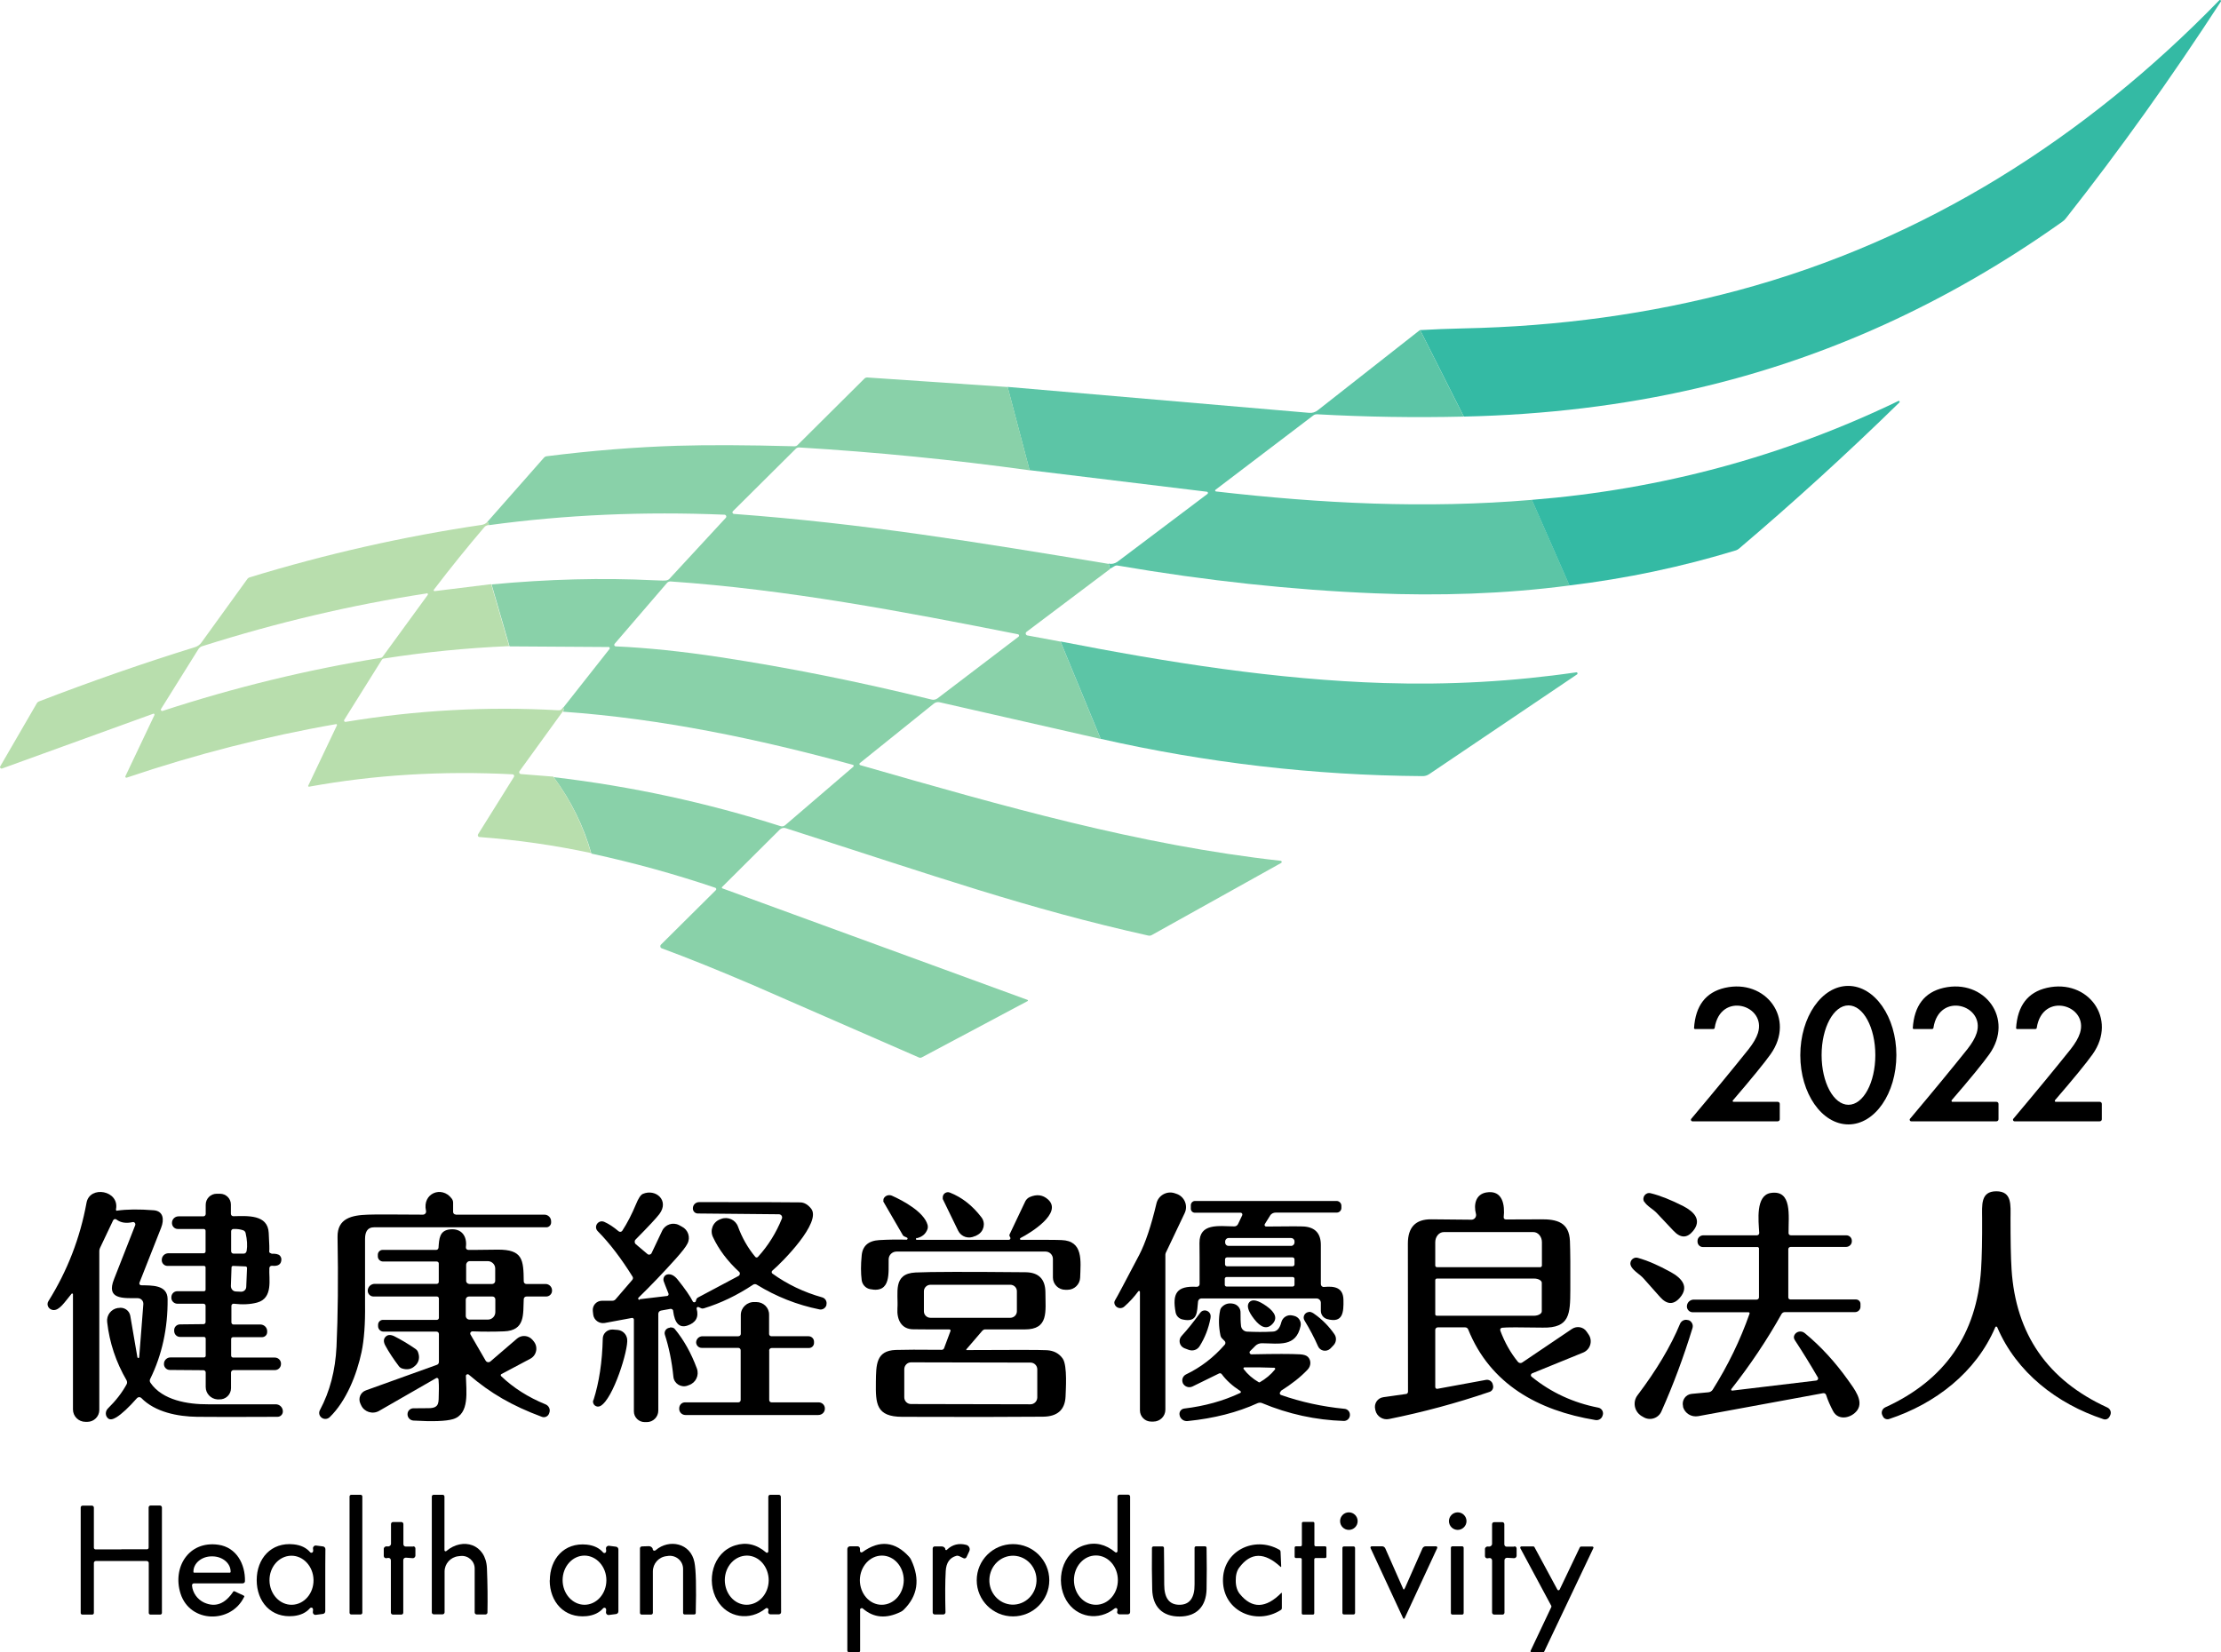
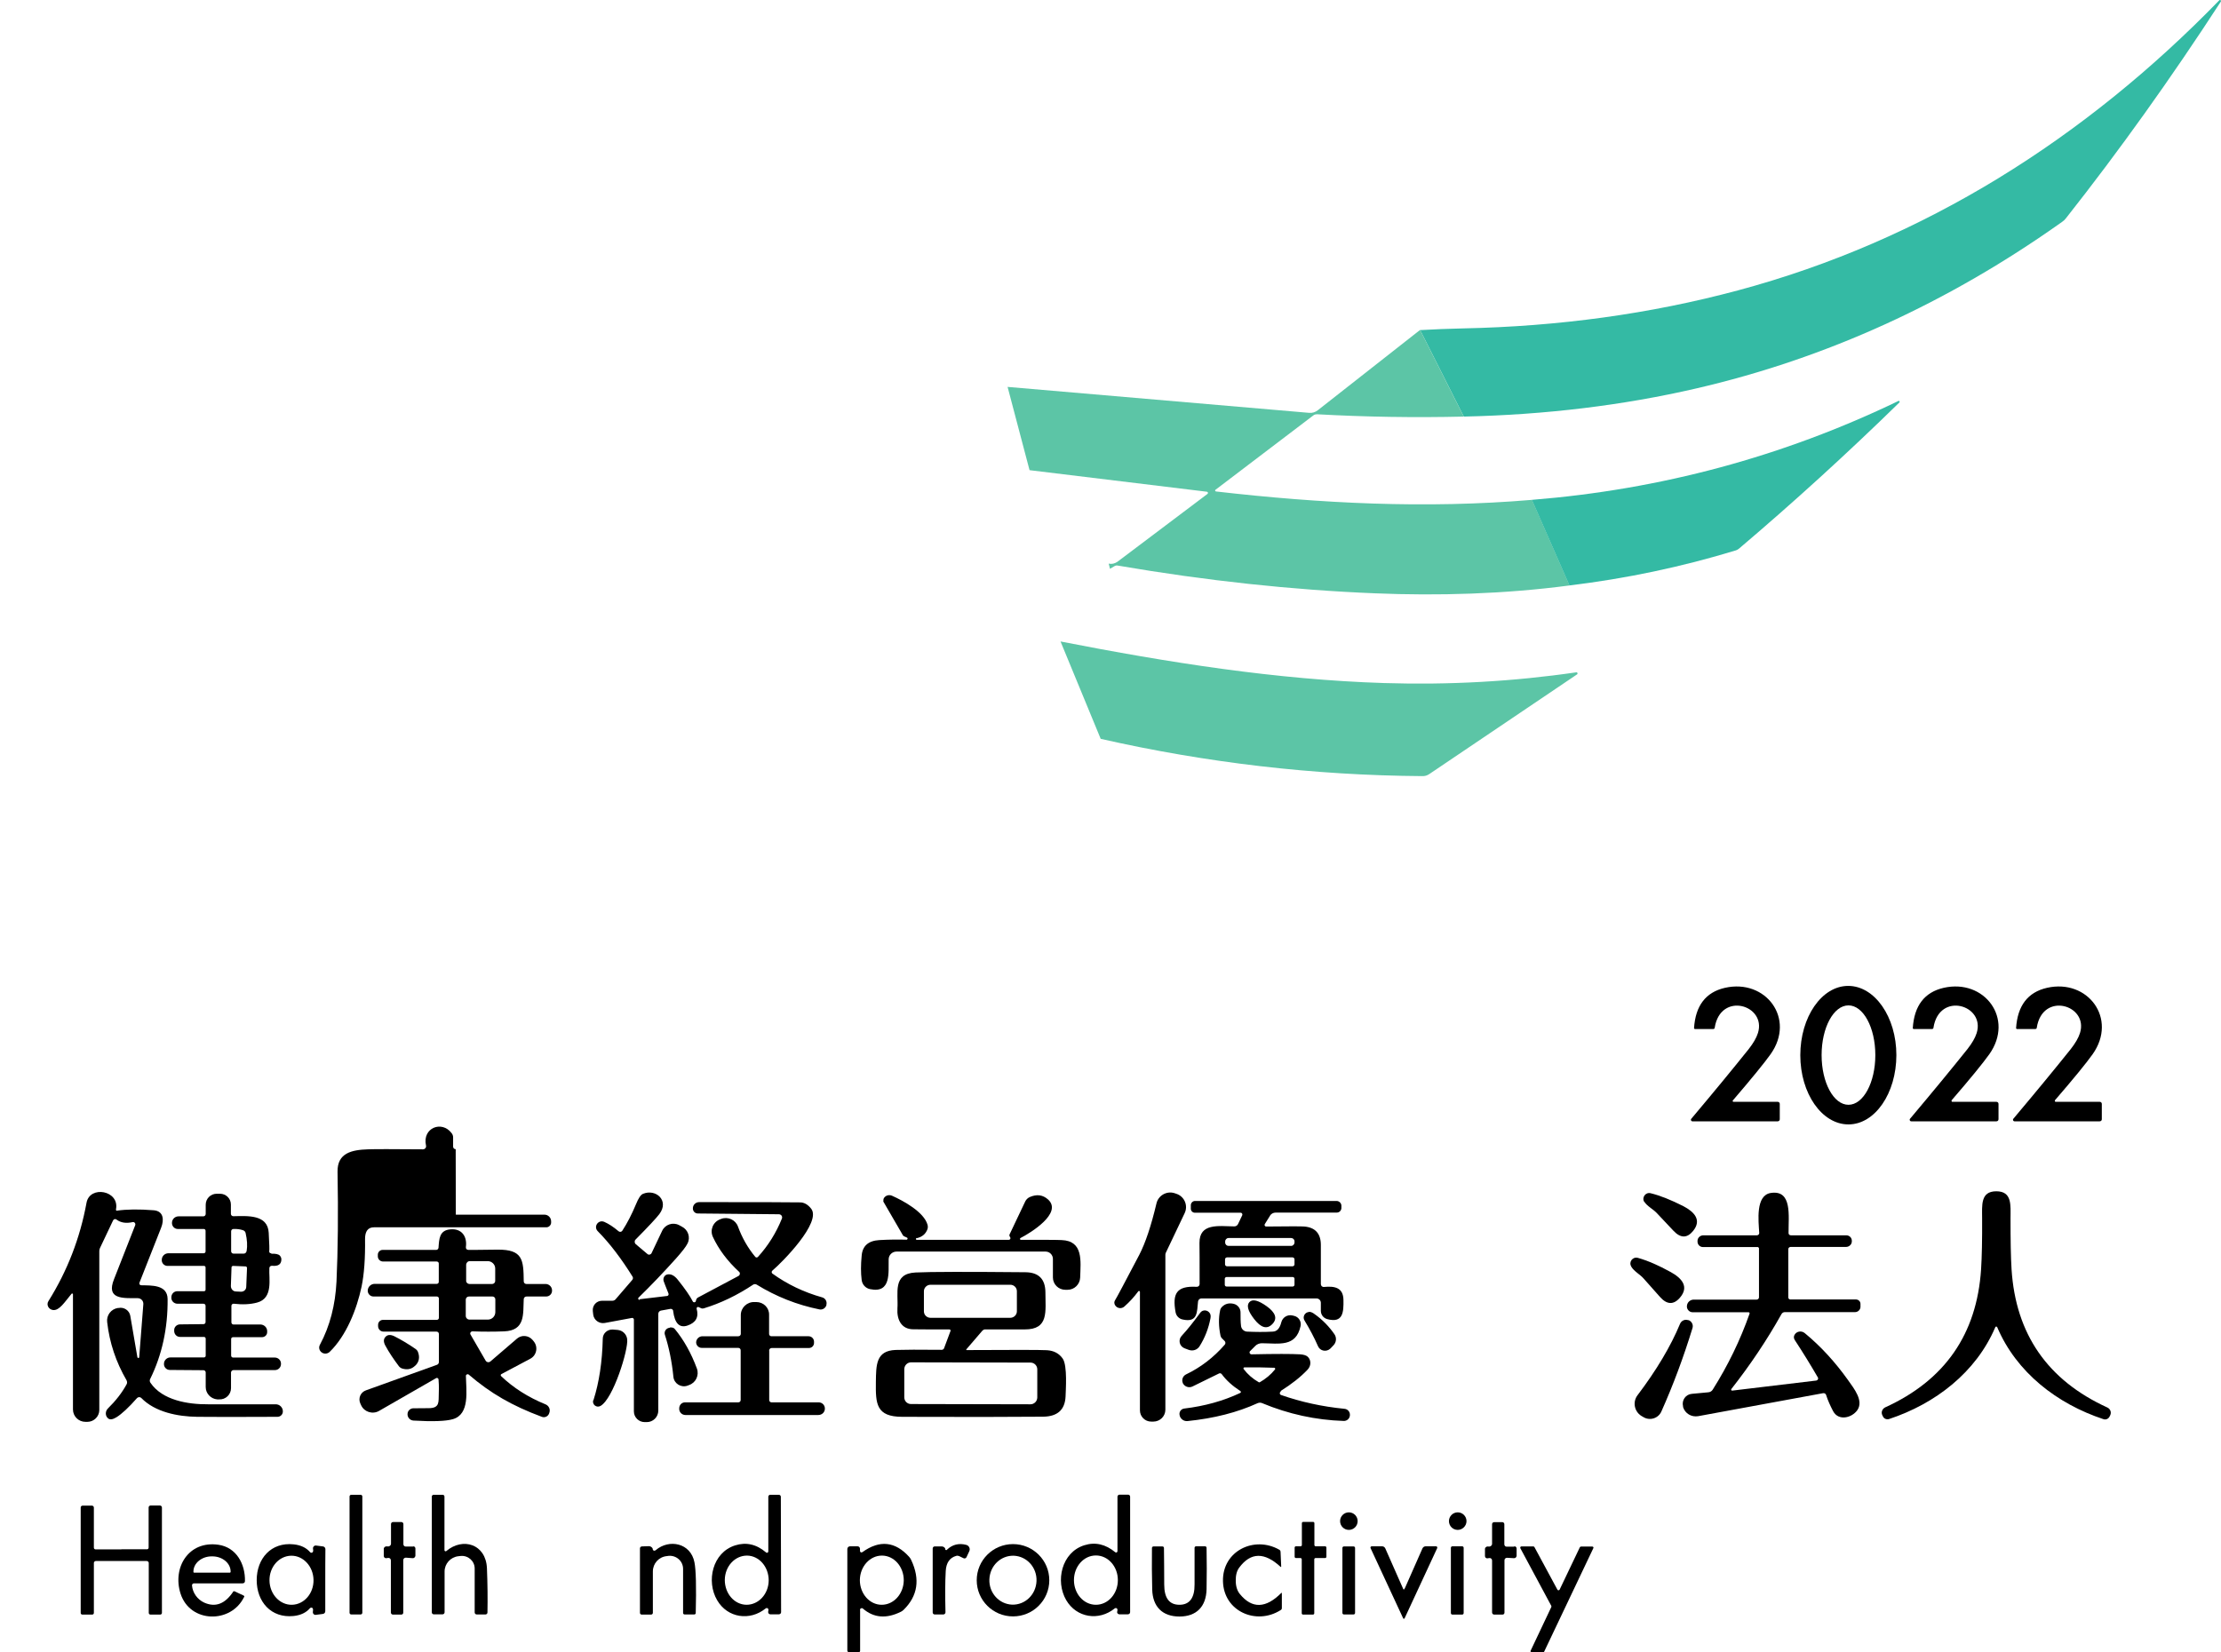
<svg xmlns="http://www.w3.org/2000/svg" id="logo-healthandproductivity" width="172" height="128" viewBox="0 0 172 128">
  <path d="M113.36,32.27l-3.38-6.7c1.11-.06,2.21-.11,3.29-.13,7.45-.15,14.55-1.13,21.3-2.94,14.48-3.88,26.95-11.83,37.3-22.48.03-.03.07-.03.1,0,.03.02.04.07.02.1-3.86,5.94-7.86,11.54-12,16.79-.08.11-.18.2-.3.28-8.81,6.26-18.25,10.57-28.33,12.9-5.66,1.31-11.66,2.04-18,2.18h0Z" style="fill:#34baa4;" />
  <path d="M109.98,25.57l3.38,6.7c-3.79.09-7.58.03-11.37-.18-.1,0-.19.02-.27.08l-7.59,5.77c-.05.04-.03.12.04.13,8.11.93,16.2,1.35,24.47.65l2.91,6.63c-5.05.67-10.21.81-15.06.61-6.41-.26-13.05-.97-19.93-2.15-.09-.02-.18,0-.26.05l-.34.2-.1-.4c.24.05.46,0,.67-.14,2.33-1.76,4.65-3.51,6.98-5.26.07-.05.04-.16-.05-.17l-13.73-1.67-1.7-6.45,23.36,2.01c.24.02.47-.05.66-.2l7.92-6.22h0Z" style="fill:#5cc5a6;" />
-   <path d="M78.04,29.98l1.7,6.45c-5.93-.82-11.89-1.41-17.86-1.77-.09,0-.17.03-.24.09l-4.88,4.85c-.08.07-.03.2.08.21,10.01.74,18.66,2.16,29.02,3.87l.1.4-6.47,4.87c-.1.08-.06.24.06.27l2.58.48,3.11,7.54-12.47-2.84c-.16-.04-.33,0-.46.11l-5.72,4.6c-.06.05-.04.14.03.16,11.19,3.21,21.59,6.19,32.56,7.41.09,0,.11.13.03.17l-10.01,5.58c-.08.05-.18.06-.28.04-9.44-2.11-16.31-4.55-28.08-8.32-.16-.05-.33,0-.45.11l-4.48,4.46s-.02.08.02.09l23.66,8.65s.04.06,0,.08l-8.19,4.36c-.08.05-.18.05-.27,0-8.27-3.61-12.55-5.48-12.83-5.6-2.69-1.15-5.04-2.1-7.05-2.84-.12-.04-.15-.2-.06-.29l4.25-4.22c.06-.06.03-.15-.04-.18-3.16-1.07-6.36-1.95-9.6-2.65-.6-2.12-1.57-4.09-2.92-5.92,6.03.71,11.87,1.98,17.55,3.79.14.05.28.02.39-.08l5.28-4.53s.03-.11-.03-.13c-7.35-2.01-14.83-3.58-22.46-4.12.06-.14.05-.24,0-.3l3.61-4.58s0-.13-.06-.13l-7.7-.05-1.39-4.8c4.37-.41,8.57-.52,12.6-.32.54.03.87.03.98,0,.07-.02.12-.05.17-.09l4.39-4.75c.08-.09.02-.23-.1-.24-6.22-.26-12.3,0-18.25.81,0-.11-.04-.2-.12-.25l4.38-4.97c.06-.07.14-.11.23-.12,3.51-.44,6.88-.71,10.11-.81,2.37-.07,5.38-.06,9.06.04.1,0,.19-.03.26-.11l5.17-5.14c.05-.05.13-.08.21-.08l10.88.74M47.69,50.07c2.45.11,5.15.39,8.1.84,5.26.8,10.71,1.89,16.36,3.28.16.04.32,0,.45-.09l6.28-4.78c.07-.05.05-.17-.05-.19-8.94-1.77-17.89-3.47-26.91-4.09-.1,0-.2.04-.26.11l-4.06,4.72c-.07.08-.02.19.08.2h.01Z" style="fill:#89d1a9;" />
  <path d="M121.54,45.35l-2.91-6.63c9.98-.8,19.45-3.35,28.39-7.66.03-.02.07,0,.08.02.02.03.02.06,0,.09-4.06,3.97-8.2,7.74-12.43,11.33-.07.06-.15.1-.23.13-4.22,1.29-8.52,2.19-12.9,2.72h0Z" style="fill:#34baa4;" />
-   <path d="M37.73,40.42c.08.05.12.14.12.25-.15.02-.25.07-.32.14-1.34,1.57-2.65,3.19-3.93,4.87-.04.05,0,.12.06.11l4.38-.54,1.39,4.8c-3.27.14-6.5.46-9.69.96-.08,0-.15.06-.19.13l-2.89,4.62c-.05.08.02.17.1.16,5.47-.91,10.96-1.21,16.49-.9.08,0,.15,0,.2-.05.06-.04.11-.1.14-.17.06.06.06.16,0,.3l-3.36,4.64c-.06.09,0,.21.1.22l2.52.2c1.35,1.83,2.32,3.81,2.92,5.92-2.85-.61-5.73-1.02-8.64-1.24-.1,0-.16-.12-.11-.21l2.78-4.45c.05-.08,0-.2-.11-.2-5.45-.28-10.71.04-15.76.96-.04,0-.08-.04-.06-.08l2.23-4.69s-.02-.09-.06-.08c-5.44.95-10.85,2.33-16.23,4.15-.07.02-.13-.05-.1-.11l2.26-4.76s-.03-.11-.08-.09L.16,59.53c-.1.04-.2-.08-.14-.17l2.83-4.88c.04-.07.1-.12.18-.15,4.05-1.56,8.07-2.96,12.07-4.2.2-.06.38-.19.5-.36l3.57-4.94s.08-.08.14-.1c5.98-1.83,11.97-3.18,17.99-4.07.18-.03.32-.1.44-.23M33.03,45.97c-5.76.88-11.55,2.24-17.38,4.09-.11.03-.2.11-.27.2l-2.91,4.66c-.05.08.03.18.12.15,5.6-1.83,11.23-3.2,16.89-4.11.07,0,.13-.05.17-.11l3.47-4.76c.05-.06,0-.15-.08-.14h0v.02Z" style="fill:#b8dead;" />
  <path d="M85.24,57.23l-3.11-7.54c8.29,1.62,16.72,2.96,25.04,3.22,5.06.16,10.03-.12,14.9-.83.09-.02.14.11.06.16l-11.44,7.72c-.16.11-.35.17-.55.16-8.41-.06-16.71-1.03-24.91-2.89h.01Z" style="fill:#5cc5a6;" />
  <path d="M134.18,85.23s0,.12.05.12h3.44c.09,0,.16.07.16.16v1.19c0,.09-.07.16-.16.16h-6.6c-.11,0-.16-.12-.09-.2,1.81-2.15,3.29-3.95,4.44-5.39.36-.46.6-.87.72-1.25.68-2.17-2.91-3.25-3.35-.4,0,.05-.05.09-.11.09h-1.43s-.06-.03-.06-.06c.11-1.75.91-2.79,2.39-3.13,3.16-.72,5.5,2.38,3.54,5.14-.5.7-1.48,1.9-2.93,3.59h0v-.02Z" />
  <path d="M143.15,87.1c-2.06,0-3.73-2.4-3.73-5.36s1.66-5.37,3.71-5.37,3.73,2.4,3.73,5.36-1.66,5.37-3.71,5.37M143.15,85.58c1.15,0,2.08-1.72,2.08-3.85s-.93-3.85-2.08-3.85-2.08,1.72-2.08,3.85.93,3.85,2.08,3.85h0Z" />
  <path d="M151.13,85.23s0,.12.05.12h3.43c.09,0,.16.07.16.16v1.19c0,.09-.07.16-.16.16h-6.6c-.1,0-.16-.12-.09-.2,1.81-2.15,3.29-3.95,4.44-5.39.36-.46.6-.87.72-1.25.68-2.17-2.91-3.25-3.35-.4,0,.05-.05.09-.11.09h-1.43s-.06-.03-.06-.06c.11-1.75.91-2.79,2.39-3.13,3.16-.72,5.49,2.38,3.54,5.14-.5.7-1.47,1.89-2.93,3.58h0Z" />
  <path d="M159.13,85.23s0,.12.05.12h3.43c.09,0,.16.07.16.16v1.19c0,.09-.07.16-.16.16h-6.6c-.1,0-.16-.12-.09-.2,1.81-2.15,3.29-3.95,4.44-5.39.36-.46.6-.87.72-1.25.68-2.17-2.91-3.25-3.35-.4,0,.05-.05.09-.11.09h-1.43s-.06-.03-.06-.06c.11-1.75.91-2.79,2.39-3.13,3.16-.72,5.49,2.38,3.54,5.14-.5.7-1.47,1.89-2.93,3.58h0Z" />
  <path d="M154.6,92.28c1.24,0,1.1,1.09,1.1,2.09,0,1.68.02,3,.08,3.95.32,5.03,2.8,8.6,7.42,10.71.23.11.33.37.22.6l-.05.1c-.09.18-.29.27-.48.2-3.57-1.18-6.73-3.61-8.22-7.12,0-.03-.04-.05-.08-.05s-.06.02-.07.05c-1.49,3.5-4.65,5.93-8.22,7.11-.19.06-.4-.02-.48-.2l-.05-.1c-.11-.23,0-.49.22-.6,4.62-2.1,7.1-5.67,7.43-10.7.06-.95.09-2.27.08-3.95,0-1.01-.14-2.09,1.1-2.09h0Z" />
  <path d="M9.06,93.78c.77-.11,1.71-.12,2.84-.03.77.06.82.74.58,1.35-.56,1.41-1.12,2.83-1.68,4.26-.04.09.03.2.13.2.79.02,2.04-.06,2.05,1.07.02,2.28-.44,4.34-1.35,6.19-.05.09-.04.2.02.29.92,1.36,2.9,1.68,4.45,1.67h5.25c.28,0,.51.2.55.47v.02c.04.25-.15.48-.41.48-3.03.02-5.1.01-6.23,0-1.49-.02-3.25-.36-4.32-1.46-.09-.09-.23-.08-.32,0-.65.74-1.19,1.24-1.61,1.5-.28.17-.49.2-.63.09-.24-.19-.25-.56-.01-.79.59-.58,1.07-1.19,1.43-1.85.06-.1.05-.22,0-.32-.82-1.41-1.32-2.91-1.5-4.5-.07-.53.3-1.02.83-1.1h.05c.42-.09.84.19.91.61l.55,3.21s.04.06.07.06c.04,0,.06-.03.07-.06l.32-4.11c.02-.26-.18-.47-.44-.47-1.16,0-2.46.1-1.83-1.47.5-1.26,1.05-2.66,1.64-4.18.05-.14-.07-.28-.21-.24-.49.11-.91.05-1.24-.2-.08-.07-.21-.04-.26.06l-1.02,2.15c-.04.08-.05.16-.05.25v12.29c0,.51-.42.92-.92.92h-.15c-.54,0-.97-.43-.97-.96v-8.92c0-.06-.07-.08-.11-.04-.54.65-.94,1.31-1.43,1.26-.35-.04-.54-.41-.36-.69,1.47-2.35,2.45-4.89,2.95-7.62.25-1.37,2.58-.96,2.28.52-.01.06.04.11.09.1h-.01Z" />
-   <path d="M35.3,94.09h6.86c.29,0,.52.23.52.52v.09c0,.2-.17.37-.37.37h-13.35c-.46,0-.69.3-.69.9v5.06c.02,1.51-.07,2.74-.27,3.7-.37,1.75-1.18,3.8-2.47,5.05-.17.16-.43.18-.62.04s-.25-.39-.13-.6c.77-1.44,1.19-3.07,1.28-4.9.11-2.4.14-5.23.08-8.5-.02-1.45,1.1-1.69,2.36-1.73.51-.02,1.92-.02,4.25,0,.16,0,.28-.14.24-.3-.3-1.36,1.22-1.96,1.98-.96.08.1.12.21.12.33v.72c0,.11.09.2.2.2h0Z" />
+   <path d="M35.3,94.09h6.86c.29,0,.52.23.52.52v.09c0,.2-.17.37-.37.37h-13.35c-.46,0-.69.3-.69.9c.02,1.51-.07,2.74-.27,3.7-.37,1.75-1.18,3.8-2.47,5.05-.17.16-.43.18-.62.04s-.25-.39-.13-.6c.77-1.44,1.19-3.07,1.28-4.9.11-2.4.14-5.23.08-8.5-.02-1.45,1.1-1.69,2.36-1.73.51-.02,1.92-.02,4.25,0,.16,0,.28-.14.24-.3-.3-1.36,1.22-1.96,1.98-.96.08.1.12.21.12.33v.72c0,.11.09.2.2.2h0Z" />
  <path d="M49.55,100.64l2.11-.25c.09-.01.14-.1.11-.19-.2-.49-.32-.81-.37-.95-.08-.24.06-.49.29-.53.28-.05.54.09.79.4.58.72.97,1.29,1.17,1.69.05.1.19.09.23,0,0-.02.02-.06.03-.11.02-.09.08-.16.16-.2l3.12-1.66c.12-.07.15-.24.04-.33-.9-.83-1.57-1.73-2.02-2.69-.25-.53,0-1.16.56-1.37l.08-.03c.52-.2,1.11.07,1.3.59.31.85.75,1.64,1.34,2.35.05.06.15.07.21,0,.8-.88,1.41-1.87,1.85-2.96.07-.16-.05-.34-.23-.34l-6.28-.06c-.22,0-.4-.19-.38-.42v-.02c.02-.25.23-.44.48-.44,4.22,0,6.83,0,7.82.02.32,0,.61.17.86.49.82,1.05-2.21,4.12-3.01,4.8-.07.06-.06.17,0,.22,1.15.83,2.44,1.45,3.87,1.85.24.07.38.32.32.56v.04c-.07.23-.3.38-.54.33-1.73-.35-3.35-.99-4.86-1.92-.08-.05-.19-.05-.27,0-1.25.83-2.52,1.44-3.83,1.84-.07.02-.15.02-.22-.02l-.18-.08c-.08-.04-.17.04-.15.13.18.65-.06,1.08-.71,1.3-.62.21-.99-.17-1.11-1.13,0-.11-.12-.18-.22-.16l-.72.13c-.12.02-.21.13-.21.25v7.5c0,.49-.4.89-.89.89h-.16c-.46,0-.84-.37-.84-.83v-7.11c0-.08-.07-.14-.15-.13l-2.1.39c-.43.08-.85-.22-.9-.65l-.03-.27c-.05-.43.28-.8.71-.8h.8c.1,0,.19-.04.25-.11l1.29-1.5c.07-.08.08-.19.02-.27-.86-1.38-1.75-2.56-2.69-3.51-.35-.36.05-.92.51-.72.34.15.71.39,1.11.73.09.07.22.05.28-.04.39-.6.74-1.28,1.06-2.05.19-.47.37-.74.54-.81.99-.42,2.07.51,1.27,1.57-.22.29-.83.95-1.84,1.97-.1.1-.09.27.02.36l.9.76c.1.09.26.05.32-.07l.82-1.73c.23-.49.83-.69,1.31-.44l.22.12c.48.24.68.83.43,1.31-.12.25-.43.64-.91,1.18-.96,1.07-1.92,2.07-2.88,3.01-.07.07,0,.18.08.17h0l.02-.05Z" />
-   <path d="M75.49,95.75c-.47.25-1.06.06-1.29-.42l-1.19-2.45v-.16c.02-.27.3-.44.55-.34.94.37,1.75,1.01,2.44,1.91.35.45.2,1.1-.3,1.37l-.19.1h-.02Z" />
  <path d="M88.28,100.07c0-.07-.09-.1-.13-.04-.3.41-.66.81-1.08,1.18-.21.19-.54.15-.7-.08-.1-.15-.1-.3,0-.44.09-.13.71-1.3,1.86-3.49.48-.93.92-2.25,1.33-3.98.14-.61.78-.98,1.38-.8l.15.05c.63.2.94.91.65,1.51l-1.46,3.07s-.03.09-.03.13v12.02c0,.51-.42.92-.93.92h-.17c-.48,0-.87-.39-.87-.87v-9.18h0Z" />
-   <path d="M116.19,103.08c.34.91.79,1.71,1.36,2.41.08.1.23.13.34.05l3.85-2.6c.38-.25.89-.16,1.14.22l.15.22c.33.49.13,1.16-.42,1.39l-3.95,1.61c-.12.05-.14.2-.04.27,1.49,1.21,3.21,2.01,5.16,2.39.25.05.41.3.35.55l-.02.06c-.06.24-.3.39-.55.35-4.45-.73-8.16-2.79-9.86-7.02-.04-.1-.13-.16-.24-.16h-2.11c-.11,0-.2.09-.2.19v4.43c0,.09.08.16.17.14l3.75-.69c.25-.05.5.12.54.37l.02.09c.04.2-.08.41-.28.47-2.55.87-5.15,1.57-7.78,2.1-.47.1-.94-.2-1.05-.66l-.02-.09c-.11-.44.18-.88.63-.94l1.76-.25c.08,0,.14-.08.15-.16,0-.26,0-4.09-.01-11.49,0-1.27.6-1.89,1.81-1.88,2.09.02,3.13.03,3.14.03.23-.02.38-.24.32-.46-.18-.68-.04-1.5.8-1.65,1.29-.22,1.45,1,1.35,1.91-.01.1.06.18.16.18,1.08,0,1.97,0,2.66-.01,1.33-.02,2.25.24,2.31,1.69.03.79.04,2.05.03,3.8-.01,1.84-.04,2.94-2.13,2.9-1.78-.03-2.84-.03-3.16.01-.11.02-.17.12-.13.22M111.29,98.16h7.99c.07,0,.13-.06.13-.13v-1.81c0-.43-.3-.78-.66-.78h-6.94c-.36,0-.66.35-.66.78v1.81c0,.07.06.13.13.13M111.15,99.17v2.64c0,.06.05.11.12.11h7.55c.32-.01.58-.16.58-.34v-2.21c0-.18-.27-.33-.59-.33h-7.55c-.06.01-.11.06-.11.12h0Z" />
  <path d="M134.08,107.6c-.04.05,0,.13.07.12l6.51-.78c.11-.02.18-.14.12-.24-.55-.95-1.14-1.91-1.77-2.87-.09-.13-.11-.26-.06-.38.13-.32.55-.41.82-.18,1.25,1.03,2.36,2.25,3.35,3.64.49.69,1.21,1.6.72,2.32-.42.6-1.46.87-1.88.08-.22-.42-.41-.84-.54-1.25-.03-.1-.13-.16-.24-.14l-9.67,1.78c-.52.09-1.02-.21-1.17-.71v-.05c-.12-.47.2-.93.68-.97l1.28-.12c.14-.01.27-.09.34-.21,1.18-1.87,2.13-3.83,2.85-5.88.02-.06-.02-.11-.08-.11h-4.33c-.26,0-.47-.24-.44-.49v-.02c.03-.27.26-.47.53-.47h4.87c.1,0,.18-.08.18-.18v-3.8s-.04-.09-.09-.09h-4.25c-.24,0-.43-.2-.42-.44v-.04c0-.24.21-.43.45-.43h4.15c.1,0,.18-.08.18-.18-.06-.97-.29-2.91.89-3.1,1.68-.26,1.37,1.77,1.38,3.11,0,.1.08.17.18.17h4.29c.25,0,.44.2.43.44v.03c0,.24-.21.43-.45.43h-4.29c-.1,0-.18.08-.18.17v3.74c0,.09.07.16.16.16h5.08c.19,0,.35.15.35.34v.19c.02.24-.18.45-.42.45h-5.44c-.1,0-.19.05-.25.14-1.13,2.02-2.43,3.96-3.9,5.83h.01Z" />
  <path d="M127.34,93.11c-.22-.34.09-.78.49-.68.74.18,1.58.52,2.53,1,.84.44,1.45,1.07.76,1.92-.47.58-.98.57-1.53-.02-.26-.27-.69-.73-1.29-1.37-.28-.3-.74-.52-.96-.87h0v.02Z" />
  <path d="M21.02,97.12c.32-.02.54.03.65.14.07.08.12.18.12.29,0,.38-.24.55-.72.5-.11-.01-.21.07-.21.18-.05.83.32,2.33-.95,2.67-.52.14-1.12.17-1.81.09-.1-.01-.18.07-.18.17v1.27c0,.09.07.17.16.17h2.12c.27.02.49.24.49.51v.08c0,.22-.18.39-.4.39h-2.24c-.08,0-.15.06-.15.14v1.29c0,.08.07.15.15.15h3.24c.26,0,.48.22.47.48v.02c0,.26-.21.47-.47.47h-3.21c-.1,0-.19.09-.19.19v1.21c0,.5-.42.9-.93.87h-.13c-.51-.04-.9-.46-.9-.96v-1.13c0-.09-.08-.17-.17-.17l-2.61-.02c-.27,0-.48-.24-.45-.5v-.02c.02-.25.24-.45.49-.45h2.61c.07,0,.13-.06.13-.13v-1.32c0-.08-.06-.14-.14-.14h-1.85c-.25,0-.44-.2-.45-.44v-.05c-.02-.26.18-.47.44-.48l1.83-.02c.09,0,.16-.07.16-.16v-1.26c0-.09-.07-.16-.16-.16h-2.01c-.26,0-.48-.2-.48-.46v-.04c0-.26.2-.47.46-.47h2.07c.07,0,.12-.05.12-.12v-1.72c0-.07-.05-.12-.12-.12h-2.83c-.26,0-.47-.23-.44-.49v-.02c.02-.26.23-.46.5-.47h2.75c.08,0,.14-.07.14-.14v-1.6c0-.08-.06-.14-.14-.14h-2.01c-.27,0-.48-.24-.45-.51v-.02c.03-.26.25-.45.51-.45h1.91c.11,0,.19-.08.19-.19v-.71c0-.47.38-.85.85-.85h.26c.46,0,.84.37.84.83v.72c0,.11.09.2.2.19,1.08-.02,2.66-.15,2.73,1.29.05.85.06,1.33.04,1.41-.02.09.05.18.15.17M19.1,96.91c.07-.41.04-.88-.08-1.4-.02-.1-.1-.18-.19-.21-.23-.08-.48-.11-.75-.1-.1,0-.18.08-.18.18v1.54c0,.11.08.19.19.19h.78c.11,0,.21-.08.22-.19M19.02,98.1l-.97-.04c-.06,0-.12.05-.12.11l-.05,1.45c0,.22.16.41.37.42l.42.02c.22,0,.4-.16.4-.39l.06-1.45c0-.06-.05-.12-.11-.12h0Z" />
  <path d="M70.99,95.89s-.06.05-.06.08c0,.04.03.07.07.07h7.13c.09,0,.15-.1.11-.18l-.06-.11s-.02-.08,0-.12l1.22-2.57c.07-.14.19-.26.34-.33.55-.24,1.02-.18,1.43.19,1.14,1.05-1.37,2.59-2.14,2.98-.07.04-.05.14.03.14,1.78,0,2.83,0,3.15.02,1.7.06,1.48,1.62,1.44,2.91-.02.52-.45.94-.97.94h-.18c-.53,0-.96-.43-.96-.95v-1.44c0-.31-.25-.57-.57-.57h-11.54c-.33,0-.6.26-.61.59-.03.99.23,2.67-1.44,2.32-.35-.07-.61-.36-.65-.71-.07-.54-.07-1.17,0-1.88.06-.76.52-1.16,1.37-1.21.72-.04,1.42-.05,2.1-.03.09,0,.12-.12.04-.16l-.24-.11s-.05-.04-.07-.06l-1.52-2.62s-.01-.02,0-.04c0-.11.01-.19.03-.21.12-.22.39-.31.63-.21.88.39,2.48,1.26,2.76,2.25.03.11.03.22,0,.33-.13.37-.4.61-.82.71h0l-.02-.02Z" />
  <path d="M98.35,94.18l-.4.64c-.05.08,0,.19.11.19,1.75-.02,2.73-.02,2.95,0,.85.07,1.28.55,1.28,1.43v3.03c0,.13.11.24.25.22.82-.08,1.48.05,1.5.99.02.95-.02,1.84-1.26,1.5-.29-.08-.49-.34-.49-.64v-.62c0-.19-.15-.34-.34-.34h-8.91c-.13,0-.24.1-.26.23-.09.8,0,1.67-1.2,1.4-.28-.06-.49-.28-.54-.56-.26-1.44.06-2.06,1.64-1.97.12,0,.22-.09.22-.21,0-1.75,0-2.81-.01-3.19-.01-1.55,1.47-1.3,2.7-1.28.12,0,.23-.07.28-.17l.33-.69c.04-.09-.02-.2-.12-.2h-3.55c-.17,0-.31-.14-.31-.31v-.27c0-.18.15-.33.32-.33h10.97c.2,0,.37.17.37.37v.17c0,.2-.16.36-.36.36h-4.73c-.18,0-.35.09-.44.24M100.25,96.16c0-.15-.12-.26-.26-.26h-4.85c-.14,0-.26.12-.26.27v.08c0,.15.12.26.26.26h4.85c.14,0,.26-.12.26-.27v-.08M100.25,97.55c0-.08-.07-.15-.15-.15h-5.08c-.08,0-.15.07-.15.15v.39c0,.08.07.15.15.15h5.08c.08,0,.15-.07.15-.15v-.39M100.25,99.06c0-.08-.06-.14-.15-.14h-5.1c-.08,0-.15.06-.15.14v.46c0,.08.06.14.15.14h5.1c.08,0,.15-.06.15-.14v-.46h0Z" />
  <path d="M36.08,106.56c.02,1.17.32,2.98-1,3.37-.54.16-1.56.2-3.07.11-.25-.02-.45-.23-.45-.48v-.02c0-.24.19-.43.42-.45.03,0,.44,0,1.22-.01.89,0,.75-.52.78-1.13.02-.54,0-.91-.02-1.11-.02-.08-.11-.13-.18-.09l-4.42,2.54c-.5.29-1.15.09-1.39-.43l-.06-.13c-.19-.4,0-.88.43-1.03l5.5-1.98c.09-.03.15-.12.15-.22v-2.16c0-.11-.08-.19-.19-.19h-4.1c-.23,0-.42-.19-.42-.42v-.11c0-.21.17-.38.38-.38h4.17c.09,0,.16-.07.16-.16v-1.49c0-.09-.07-.16-.16-.16h-4.91c-.26,0-.46-.23-.44-.48v-.02c.03-.27.26-.48.54-.48h4.81c.08,0,.15-.07.15-.15v-1.43c0-.08-.07-.15-.16-.15h-4.15c-.23,0-.41-.18-.41-.4v-.13c0-.2.17-.37.37-.37h4.15c.09,0,.17-.07.18-.17.05-.7.07-1.34.9-1.42.9-.09,1.33.55,1.22,1.37-.02.12.07.22.19.22.23,0,.98,0,2.25-.02,1.98-.02,2.02.79,2.04,2.46,0,.11.09.2.2.2h1.49c.26,0,.48.2.5.46v.03c.02.26-.19.48-.45.48h-1.52c-.12,0-.21.08-.22.2-.06,1.16.14,2.44-1.53,2.5-.8.03-1.61.03-2.44,0-.13,0-.22.14-.15.25l1.17,2.02c.08.13.25.16.37.06l2.06-1.77c.35-.3.88-.26,1.19.09l.09.11c.37.43.25,1.09-.25,1.36l-2.24,1.19c-.06.03-.07.11-.02.16.94.9,2.08,1.63,3.45,2.19.25.11.38.39.28.65l-.02.06c-.08.22-.34.34-.56.25-2.31-.86-3.97-1.82-5.66-3.27-.08-.07-.22-.01-.22.1M36.34,99.46h1.79c.12-.01.22-.11.22-.23v-.97c0-.32-.27-.57-.58-.57h-1.39c-.16,0-.28.14-.28.29v1.24c0,.13.12.24.25.24M36.32,100.43c-.14,0-.25.11-.25.24v1.26c0,.16.13.29.29.29h1.42c.32,0,.58-.26.58-.58v-.99c0-.12-.1-.22-.22-.22h-1.82Z" />
  <path d="M126.33,98.11c-.22-.36.12-.79.52-.67.75.21,1.6.58,2.54,1.1.85.47,1.44,1.13.71,1.98-.49.57-1.01.55-1.55-.06-.26-.29-.68-.77-1.27-1.43-.27-.31-.74-.55-.95-.91h0Z" />
  <path d="M76.11,103.04l-1.28,1.49s0,.05.02.05c3.6-.02,5.68-.02,6.22.01s.95.25,1.23.65c.38.55.23,2.5.22,2.94-.05,1.03-.63,1.55-1.75,1.56-2.56.02-6.19.03-10.89.01-2.04,0-2.07-1.02-2.05-2.69.02-1.33,0-2.43,1.53-2.49.65-.02,1.84-.03,3.57-.01.08,0,.15-.05.18-.12l.5-1.34c.02-.06-.02-.12-.09-.12-1.31,0-2.24,0-2.79-.01-.92,0-1.29-.74-1.23-1.63.08-1.17-.4-2.68,1.4-2.77,1.19-.06,4.03-.06,8.51-.02,1.03.01,1.54.53,1.55,1.55,0,1.5.28,2.89-1.61,2.88h-3.09c-.05,0-.09.02-.12.06M78.75,100.02c0-.28-.23-.5-.51-.5h-6.18c-.28,0-.51.23-.51.5v1.56c0,.28.23.5.51.5h6.18c.28,0,.51-.23.51-.5v-1.56M80.33,106.07c0-.29-.24-.52-.52-.52l-9.25-.02c-.29,0-.52.23-.53.52v2.19c0,.29.23.52.52.52l9.25.02c.29,0,.52-.23.53-.52v-2.19h0Z" />
  <path d="M98.53,102.57c-.41.42-.88.29-1.41-.4-.48-.62-.6-1.06-.36-1.31s.68-.14,1.33.32c.71.51.85.97.44,1.39h0Z" />
  <path d="M59.57,104.62v3.83c0,.1.08.18.18.18h3.65c.27,0,.49.22.48.49h0c0,.28-.23.49-.51.49h-10.29c-.26,0-.48-.21-.48-.47v-.04c0-.26.19-.47.45-.47h4.13c.1,0,.18-.08.18-.18v-3.85c0-.11-.08-.19-.19-.19h-2.81c-.25.01-.45-.19-.45-.44h0c.02-.26.23-.46.49-.46h2.78c.1,0,.19-.08.19-.18v-1.46c0-.58.49-1.04,1.08-1.01h.12c.55,0,.99.43.99.97v1.5c0,.1.08.18.18.18h2.88c.23,0,.42.19.42.42v.1c0,.21-.17.39-.39.39h-2.88c-.12,0-.21.09-.21.21h0Z" />
  <path d="M99.18,107.8c-.1.06-.09.22.03.26,1.54.54,3.18.9,4.91,1.07.25.02.44.24.42.49v.02c-.02.25-.23.44-.48.43-2.17-.07-4.28-.53-6.32-1.38-.11-.05-.23-.04-.34,0-1.57.72-3.38,1.18-5.43,1.39-.27.03-.53-.14-.61-.41v-.02c-.08-.25.09-.51.35-.54,1.58-.19,3.03-.59,4.34-1.21.06-.03.07-.11,0-.15-.6-.39-1.08-.82-1.44-1.31-.05-.06-.13-.08-.2-.05l-2.06,1.01c-.29.14-.63.01-.76-.28v-.02c-.09-.24.02-.51.25-.63,1.15-.55,2.15-1.32,3.01-2.31.07-.08.06-.2,0-.27l-.23-.23c-.05-.05-.08-.12-.1-.19-.15-.72-.16-1.37-.03-1.97.02-.1.07-.19.14-.26.24-.25.55-.33.92-.24.31.08.53.36.52.68,0,.38,0,.73.04,1.04.03.23.22.41.45.43.66.03,1.33.04,2.01,0,.32-.01.54-.25.66-.73.1-.38.48-.61.86-.52l.13.03c.35.08.58.43.5.79-.36,1.65-1.66,1.34-3,1.33-.18,0-.37.07-.5.2l-.41.41c-.09.09-.02.25.11.25,1.85-.04,3.11-.04,3.78,0,.28.02.48.09.59.2.26.26.25.7-.03.99-.55.58-1.24,1.12-2.07,1.64M97.51,107.08h.04c.47-.27.87-.6,1.19-1,.04-.05,0-.13-.06-.13-.13-.01-.52-.02-1.15-.03h-1.16c-.06,0-.1.08-.06.13.31.41.7.75,1.17,1.02h.03Z" />
  <path d="M93.7,101.74c.06.1.07.23.04.39-.15.78-.43,1.5-.84,2.15-.18.29-.53.4-.85.28l-.32-.12c-.39-.15-.51-.65-.22-.96.48-.52.95-1.12,1.44-1.79.18-.26.58-.24.75.05h0Z" />
  <path d="M101.36,101.62c.11-.01.23.03.37.12.65.45,1.18.99,1.61,1.61.19.27.15.64-.08.87l-.23.24c-.3.29-.8.2-.96-.18-.28-.64-.63-1.31-1.05-2-.16-.27.02-.62.34-.65h0Z" />
  <path d="M130.75,102.26h.02c.25.1.38.37.3.62-.69,2.25-1.49,4.4-2.41,6.46-.24.54-.91.74-1.41.42l-.14-.08c-.55-.35-.69-1.09-.29-1.61,1.46-1.93,2.56-3.77,3.29-5.53.11-.25.39-.37.64-.27h0Z" />
  <path d="M51.86,102.83c.18-.02.32.02.4.12.7.85,1.27,1.87,1.71,3.06.19.52-.08,1.1-.61,1.28l-.13.05c-.5.17-1.03-.17-1.08-.69-.12-1.21-.35-2.3-.66-3.26-.08-.25.1-.52.38-.54h0v-.02Z" />
  <path d="M45.96,108.46c.44-1.38.68-2.97.72-4.76,0-.42.37-.74.79-.71l.37.03c.38.04.68.33.73.71.11.79-1.08,4.64-2.07,5.18-.31.17-.66-.12-.56-.45h.02Z" />
  <path d="M32.17,105.77c-.28.29-.62.36-1.02.24-.1-.03-.2-.1-.26-.18-.43-.57-.78-1.1-1.05-1.6-.15-.28-.15-.51.02-.68.16-.17.39-.18.68-.04.51.26,1.06.58,1.65.99.09.07.16.15.19.26.14.39.07.74-.21,1.02h0Z" />
  <path d="M28.06,124.93c0,.07-.06.13-.13.13h-.73c-.07,0-.13-.06-.13-.13v-9.01c0-.07.06-.13.13-.13h.73c.07,0,.13.06.13.13v9.01h0Z" />
  <path d="M34.56,120.15c1.29-1.09,3.07-.54,3.15,1.33.05,1.23.06,2.37.04,3.43,0,.08-.07.15-.15.15h-.68c-.09,0-.16-.07-.16-.16v-3.4c0-.58-.51-1.03-1.09-.97l-.18.02c-.6.07-1.06.58-1.06,1.18v3.16c0,.09-.07.16-.16.16h-.68c-.08,0-.15-.07-.15-.15v-8.97c0-.08.06-.14.14-.14h.7c.08,0,.14.06.14.14v4.15c0,.08.09.11.15.07h0Z" />
  <path d="M59.33,120.26c.07.06.17,0,.17-.08v-4.23c0-.09.06-.16.15-.16h.67c.08,0,.15.07.15.15l.02,8.94c0,.1-.08.17-.18.17h-.65c-.11,0-.19-.1-.17-.21.02-.08.02-.13.02-.17-.02-.1-.13-.14-.21-.08-1.23,1-2.96.74-3.76-.63-.87-1.48-.36-3.7,1.39-4.25.85-.27,1.65-.09,2.39.54M57.81,124.31c.94,0,1.71-.83,1.72-1.89,0-1.05-.74-1.91-1.68-1.92-.94,0-1.71.83-1.72,1.89,0,1.05.74,1.91,1.68,1.92h0Z" />
  <path d="M86.54,120.18v-4.24c0-.09.07-.16.16-.16h.67c.08,0,.15.07.15.15v8.95c0,.1-.08.17-.18.17h-.65c-.11,0-.2-.1-.17-.21.02-.08.02-.13.02-.17-.02-.1-.13-.14-.21-.08-1.23,1-2.96.73-3.76-.64-.86-1.48-.35-3.7,1.4-4.25.85-.27,1.65-.08,2.4.54.07.06.17,0,.17-.08M84.87,124.31c.94,0,1.7-.85,1.7-1.91s-.76-1.91-1.7-1.91-1.7.85-1.7,1.91.76,1.91,1.7,1.91h0Z" />
  <path d="M9.4,120.01h1.99c.07,0,.12-.06.12-.13v-3.11c0-.08.07-.15.15-.15h.72c.09,0,.16.07.16.16v8.16c0,.07-.06.13-.13.13h-.76c-.07,0-.13-.06-.13-.13v-3.87c0-.08-.07-.14-.15-.15h-3.95c-.08,0-.15.07-.15.15v3.87c0,.07-.05.13-.13.13h-.76c-.07,0-.13-.05-.13-.12v-8.16c-.01-.09.06-.16.15-.16h.72c.08,0,.15.07.15.15v3.11c0,.07.06.13.13.13h2Z" />
  <path d="M105.14,117.83c0,.38-.31.68-.68.68s-.68-.3-.68-.68.31-.68.68-.68.68.3.68.68h0Z" />
  <path d="M113.57,117.83c0,.37-.31.68-.68.68s-.68-.3-.68-.68.31-.68.68-.68.68.3.68.68h0Z" />
  <path d="M32,119.78c.1,0,.17.08.17.17v.57c-.02.11-.11.19-.21.18l-.53-.04c-.11,0-.2.08-.2.19v4.07c0,.08-.06.15-.15.15h-.65c-.09,0-.16-.07-.16-.16v-4.04c0-.12-.1-.21-.22-.19l-.12.02c-.11.02-.21-.06-.21-.17v-.51c-.02-.15.12-.26.27-.23h.03c.14.02.26-.08.26-.21v-1.52c0-.09.07-.16.16-.16h.64c.09,0,.16.07.16.16v1.56c0,.1.08.18.18.18h.59v-.02Z" />
  <path d="M102.62,120.69h-.74c-.05,0-.1.04-.1.1v4.18c0,.05-.04.1-.1.1h-.77c-.05,0-.1-.04-.1-.1v-4.18c0-.05-.04-.1-.1-.1h-.35c-.05,0-.1-.04-.1-.1v-.71c0-.05.04-.1.1-.1h.36c.05,0,.1-.04.1-.1v-1.69c0-.05.04-.1.1-.1h.77c.05,0,.1.04.1.1v1.69c0,.05.04.1.1.1h.73c.05,0,.1.04.1.1v.71c0,.05-.04.1-.1.1h0Z" />
  <path d="M117.28,119.78c.1,0,.17.08.17.17v.57c-.01.11-.1.19-.21.18l-.53-.03c-.11,0-.2.08-.2.19v4.06c0,.08-.06.15-.15.15h-.65c-.09,0-.16-.08-.16-.16v-4.03c0-.12-.1-.21-.22-.19l-.12.02c-.11.02-.21-.06-.21-.17v-.51c-.02-.15.12-.26.26-.23h.03c.13.02.26-.08.26-.21v-1.52c0-.09.07-.16.16-.16h.64c.08,0,.15.07.15.16v1.56c0,.1.08.18.18.18h.59v-.03Z" />
  <path d="M18.9,123.71c-1.01,2.08-4.19,2.03-4.92-.27-.64-2.01.62-4.11,2.93-3.78,1.4.2,2.09,1.5,2.06,2.82,0,.1-.08.17-.18.17h-3.77c-.09,0-.16.08-.15.17.05.57.42,1.08.94,1.32.87.39,1.62.11,2.26-.86.02-.02.05-.03.08-.02l.73.34s.06.07.04.11M15.02,121.82h2.8s.04-.03.04-.05v-.03c0-.66-.64-1.18-1.42-1.18h-.05c-.78,0-1.42.54-1.41,1.19v.03s.02.04.04.04h0Z" />
  <path d="M25.19,122.41v2.4c0,.11-.08.2-.19.21l-.54.07c-.14.02-.25-.1-.23-.24.02-.11.02-.19,0-.24-.03-.09-.15-.11-.22-.04-.3.35-.72.55-1.27.61-1.76.18-2.86-1.12-2.86-2.78s1.11-2.96,2.87-2.77c.55.06.97.26,1.27.61.06.07.18.05.22-.04.02-.05.02-.13,0-.24-.02-.13.09-.25.23-.24l.54.07c.11.01.19.11.19.21,0,.75-.02,1.55-.01,2.4M22.61,124.31c.94-.02,1.69-.88,1.67-1.93s-.8-1.89-1.74-1.87-1.69.88-1.67,1.93.8,1.89,1.74,1.87h0Z" />
-   <path d="M42.58,122.43c0-1.66,1.1-2.96,2.86-2.78.55.06.97.26,1.27.61.06.07.18.05.22-.04.02-.05.02-.13,0-.24-.02-.14.09-.25.23-.24l.54.07c.11.01.19.11.19.21,0,.75,0,1.55,0,2.4v2.4c0,.11-.08.2-.19.21l-.54.07c-.14.02-.25-.1-.23-.24.02-.11.02-.19,0-.24-.04-.09-.15-.11-.22-.04-.3.35-.73.55-1.27.61-1.76.18-2.87-1.12-2.87-2.78M45.26,124.31c.94,0,1.7-.85,1.7-1.9s-.76-1.9-1.69-1.91c-.94,0-1.7.85-1.7,1.9s.76,1.9,1.69,1.91h0Z" />
  <path d="M50.78,120.08c1.04-.89,2.71-.56,3,.94.12.6.15,1.91.1,3.93,0,.06-.05.11-.11.11h-.75c-.07,0-.12-.05-.12-.12v-3.41c0-.6-.52-1.06-1.12-1.01l-.14.02c-.62.06-1.08.57-1.08,1.19v3.2c0,.08-.06.14-.14.14h-.73c-.07,0-.13-.06-.13-.13v-5c0-.08.06-.14.14-.15l.55-.02c.13,0,.25.08.3.2,0,0,0,.02,0,.05.02.09.13.14.21.07h.01Z" />
  <path d="M66.61,124.7v3.17c0,.07-.06.13-.13.13h-.71c-.08,0-.15-.07-.15-.15v-7.86c0-.11.09-.21.21-.21h.58c.1,0,.19.08.19.19v.17c0,.1.11.15.19.09,1.33-.96,2.54-.83,3.62.37.07.08.12.16.16.25.7,1.49.5,2.78-.59,3.85-.06.06-.13.11-.21.15-1.13.56-2.11.48-2.95-.25-.08-.07-.22-.01-.22.1M68.28,124.31c.94,0,1.7-.85,1.71-1.9,0-1.05-.75-1.91-1.69-1.91s-1.7.85-1.71,1.9c0,1.05.75,1.91,1.69,1.91h0Z" />
  <path d="M73.34,120.04c.42-.4.92-.52,1.49-.37.22.06.33.3.23.5l-.21.45c-.04.09-.15.13-.24.08l-.33-.16c-.07-.03-.15-.04-.22-.02-.51.14-.78.53-.82,1.17-.05.88-.05,1.94-.02,3.2,0,.09-.07.17-.16.17h-.68c-.08,0-.15-.07-.15-.15v-4.96c0-.09.07-.16.15-.16h.52c.12-.01.24.05.3.16v.05c0,.07.09.1.14.05h0Z" />
  <path d="M81.26,122.41c0,1.55-1.26,2.8-2.81,2.8s-2.81-1.25-2.81-2.8,1.26-2.8,2.81-2.8,2.81,1.25,2.81,2.8M78.38,124.3c1.01.03,1.85-.78,1.89-1.83s-.75-1.92-1.76-1.96c-1.01-.03-1.85.78-1.89,1.83s.75,1.92,1.76,1.96h0Z" />
  <path d="M95.7,122.45c0,.44.12.79.32,1.03.94,1.15,2.01,1.12,3.21-.09.01-.02.04,0,.04.02v1.15c0,.07-.03.13-.09.16-1.88,1.2-4.42.11-4.47-2.24s2.44-3.54,4.37-2.43c.05.03.09.09.09.16l.05,1.15s-.02.03-.04.02c-1.25-1.16-2.32-1.15-3.21.05-.19.25-.28.6-.27,1.04h0v-.02Z" />
  <path d="M91.34,124.31c.78,0,1.18-.53,1.17-1.58v-2.83c0-.07.05-.12.12-.12h.69c.07,0,.12.05.12.12.02,1.09.02,2.16,0,3.2-.03,1.36-.79,2.12-2.1,2.12s-2.08-.75-2.11-2.11c-.03-1.04-.03-2.1-.02-3.2,0-.07.06-.12.12-.12h.69c.07,0,.12.05.12.12.01.91.02,1.85.02,2.83,0,1.05.39,1.57,1.18,1.57h0Z" />
  <path d="M104.94,124.94c0,.07-.05.12-.12.12h-.74c-.07,0-.12-.05-.12-.12v-5.03c0-.07.05-.12.12-.12h.74c.07,0,.12.05.12.12v5.03h0Z" />
  <path d="M108.72,123.13s.04-.04.08-.11c.47-1.06.92-2.09,1.36-3.08.05-.1.14-.16.25-.16h.8c.07,0,.12.07.09.14l-2.53,5.45s-.02.02-.03.02h-.04s-.03-.02-.03-.02l-2.53-5.45c-.03-.07.02-.14.09-.14h.8c.11,0,.2.06.25.16.44,1,.89,2.03,1.36,3.08.03.07.05.11.07.11h0Z" />
  <path d="M113.35,124.95c0,.07-.05.12-.12.12h-.75c-.07,0-.12-.05-.12-.12v-5.05c0-.07.05-.12.12-.12h.75c.07,0,.12.05.12.12v5.05h0Z" />
  <path d="M119.5,127.99h-.88c-.07,0-.12-.07-.08-.13l1.6-3.38s.01-.06,0-.08l-2.4-4.47c-.03-.06.01-.14.08-.14h.93s.07.02.08.05l1.78,3.3c.04.07.13.06.17,0l1.57-3.29s.05-.05.08-.05h.88c.07,0,.12.07.08.13l-3.81,8.02s-.05.05-.08.05h0Z" />
</svg>